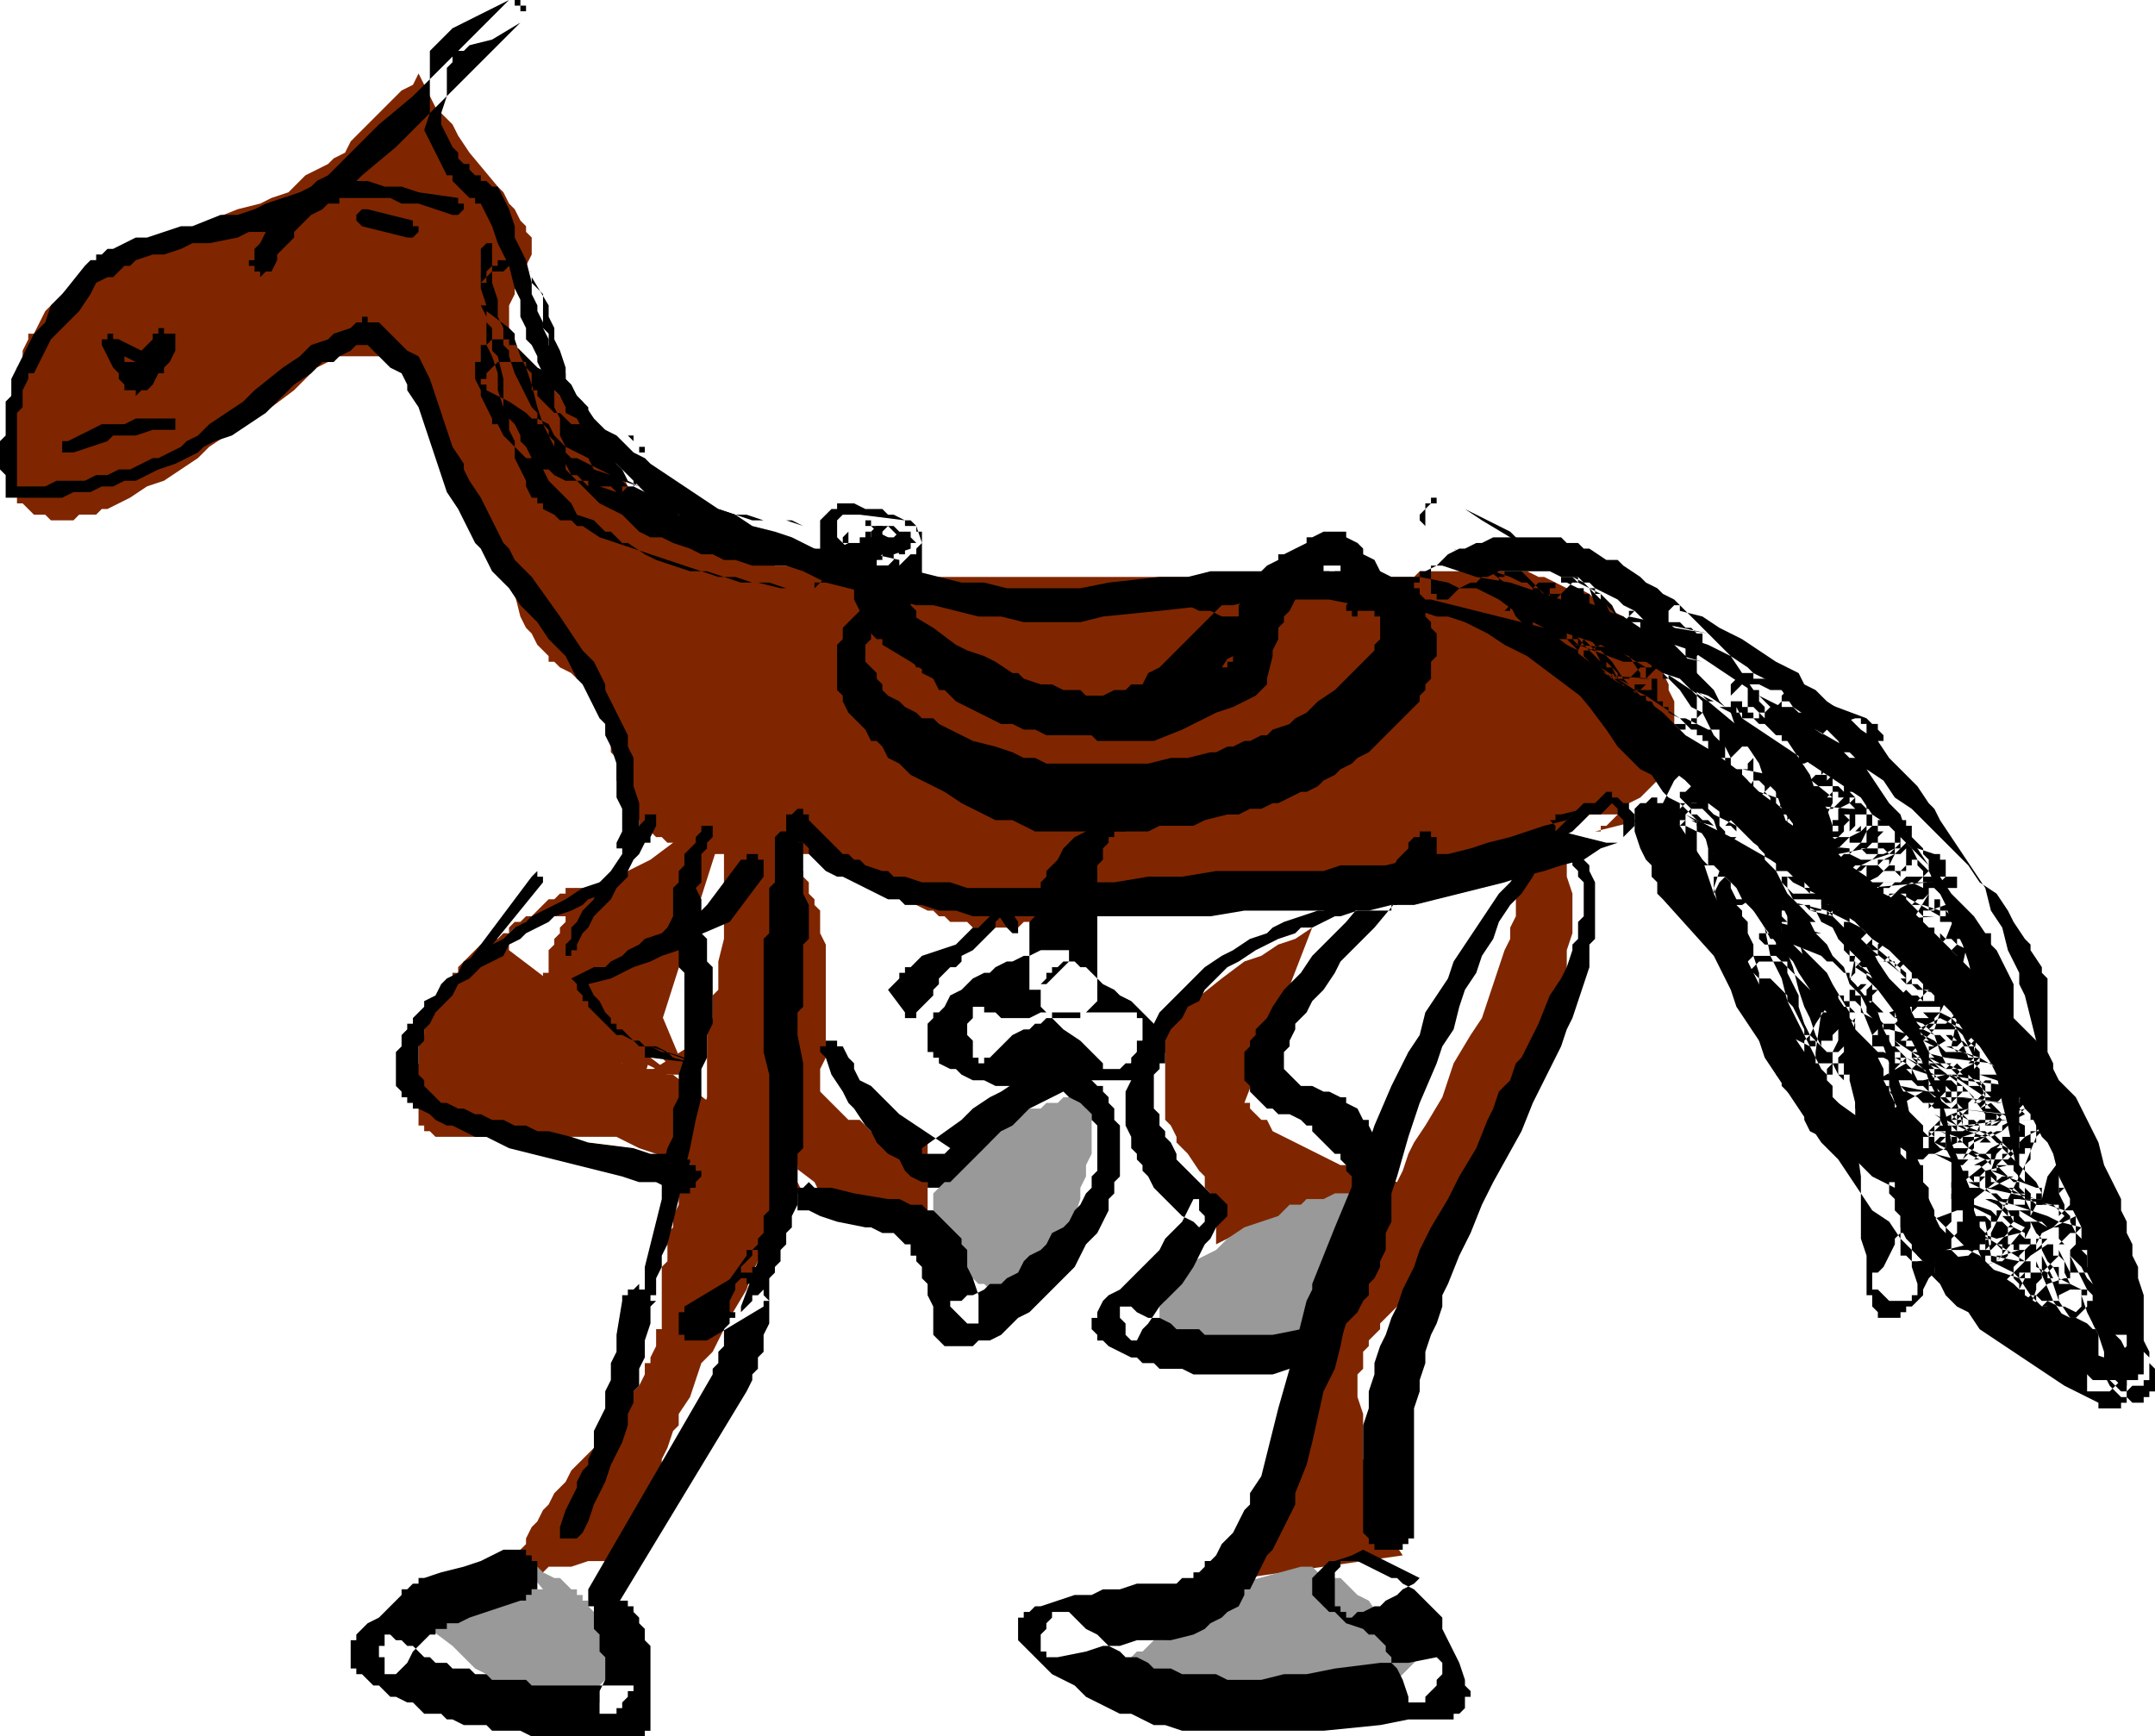
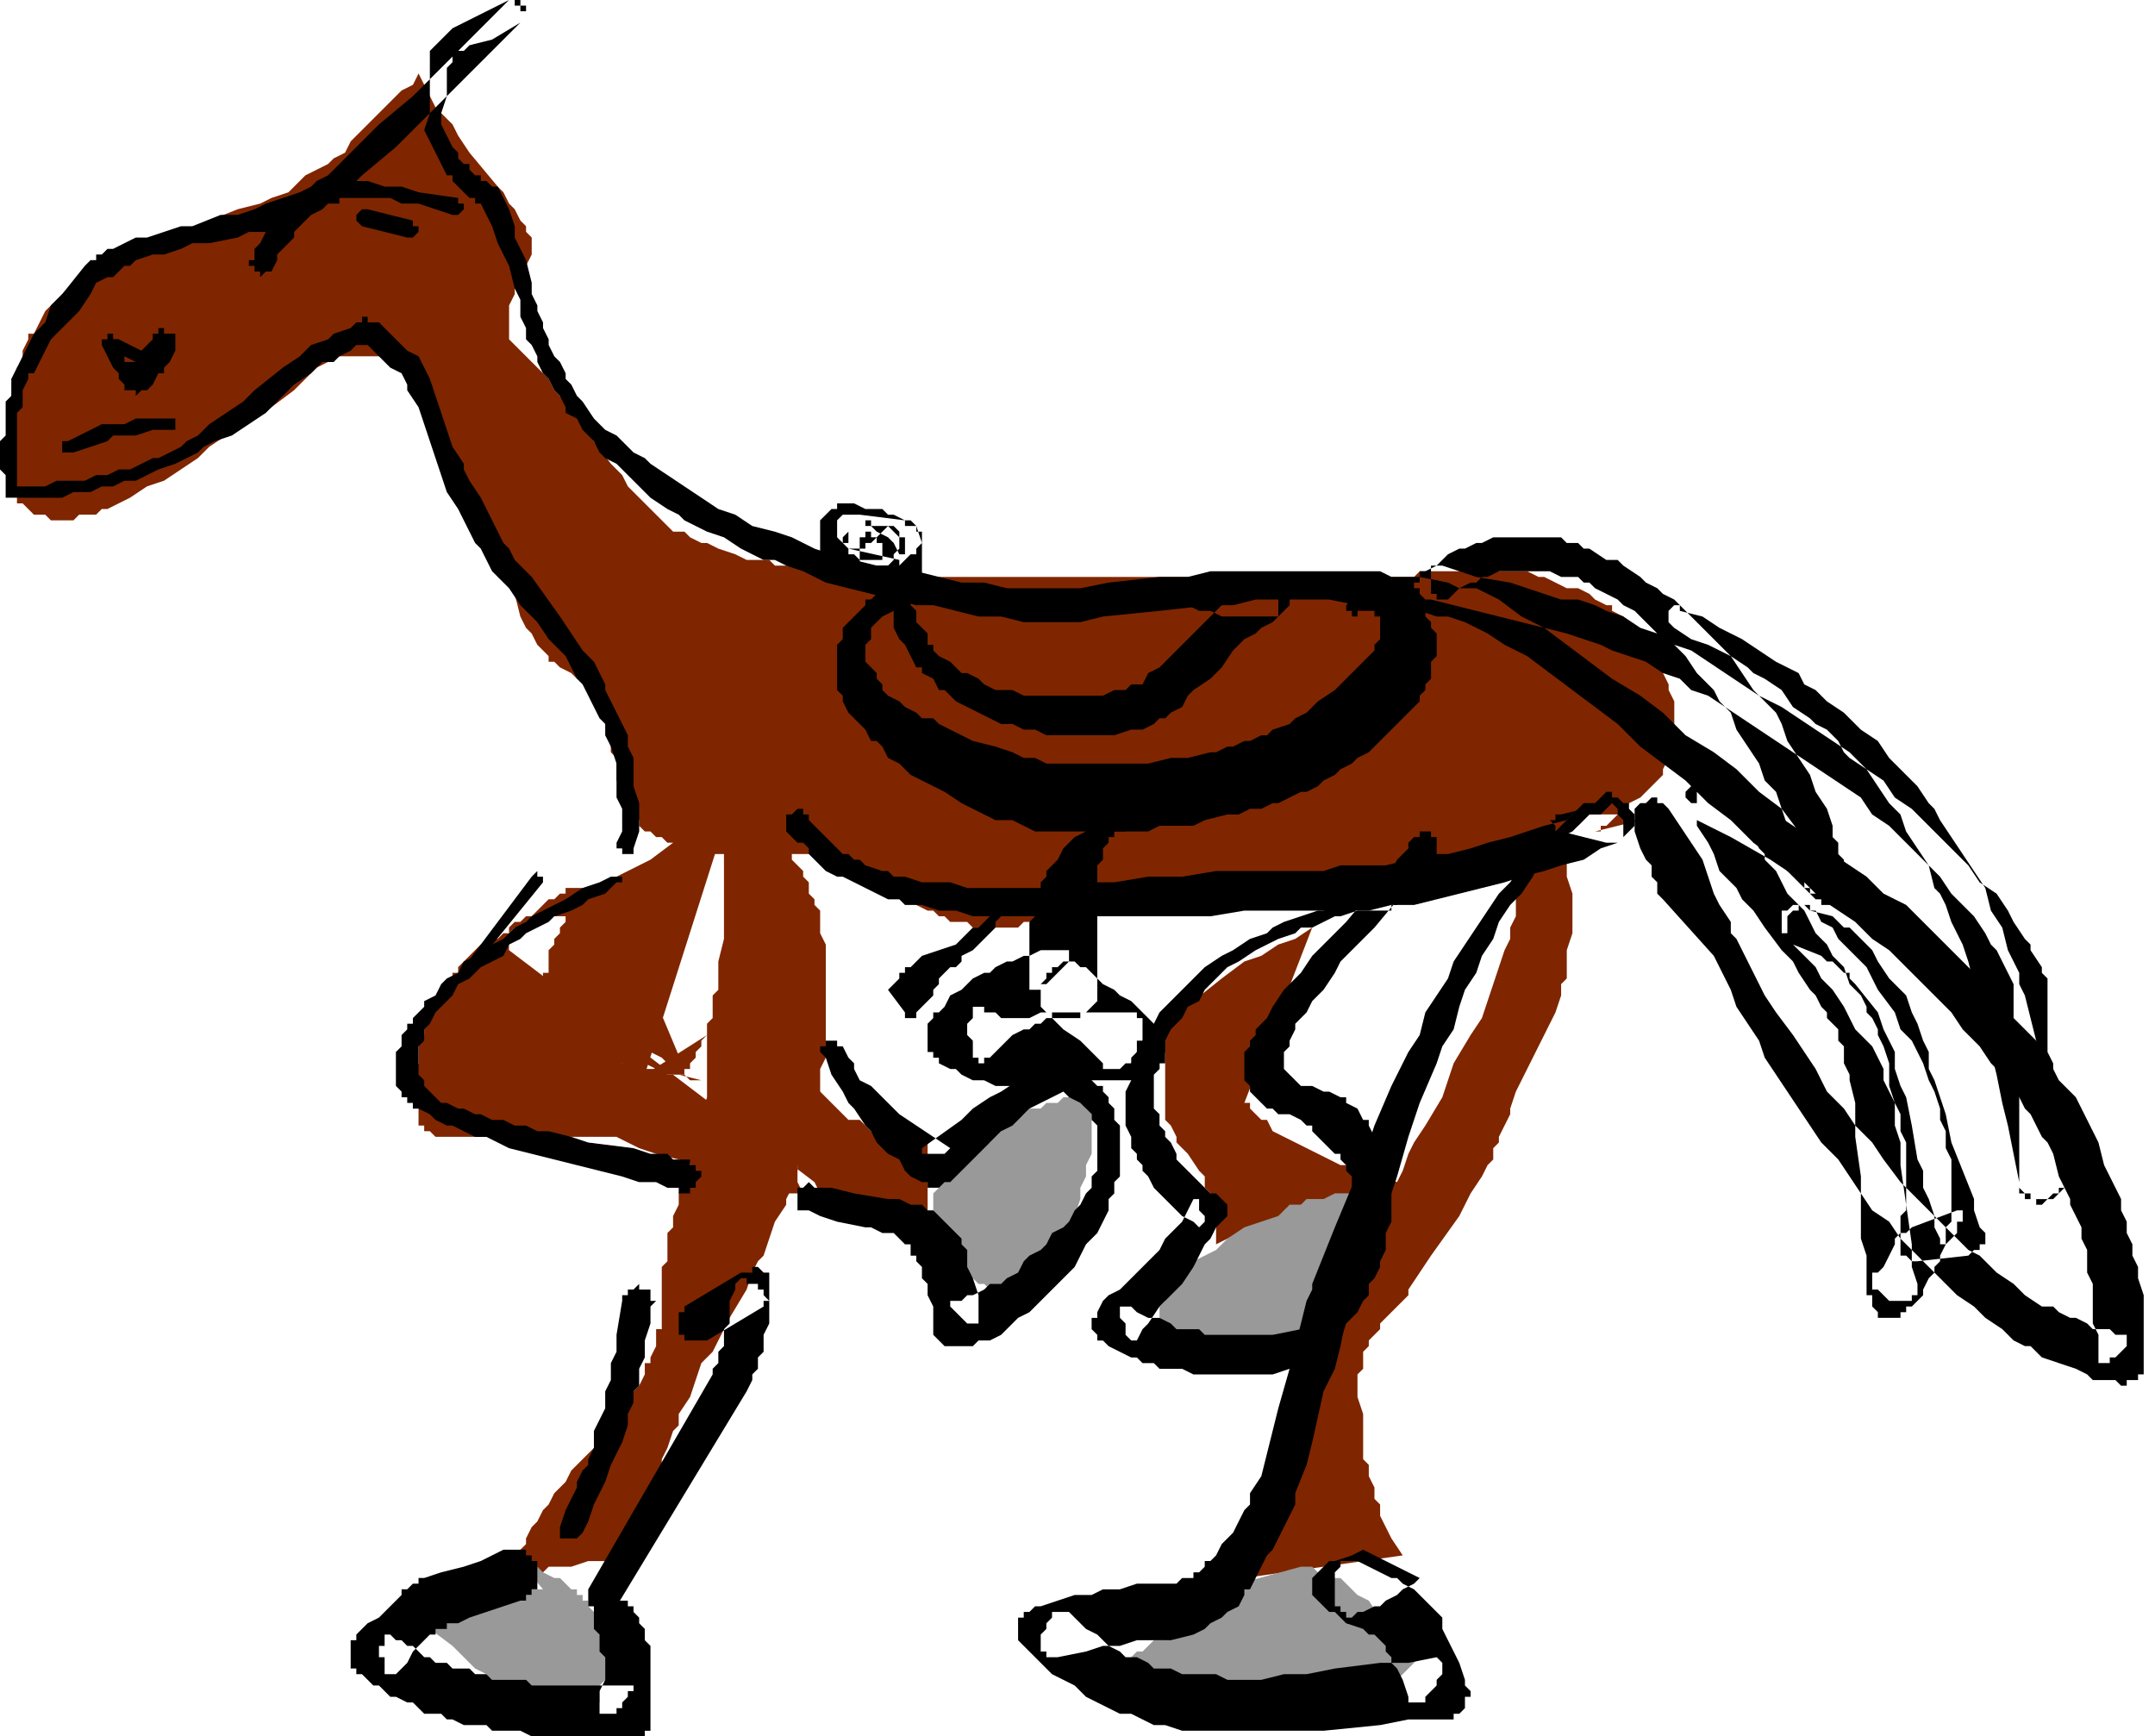
<svg xmlns="http://www.w3.org/2000/svg" width="2.54in" height="196.48" fill-rule="evenodd" stroke-linecap="round" preserveAspectRatio="none" viewBox="0 0 381 307">
  <style>.brush1{fill:#000}.pen2{stroke:none}.brush2{fill:#7f2600}</style>
  <path d="m114 190 11-7v11l-1 3v2l-1 2-1 3v2l-2 5v2l-1 2v2l-1 1v5l-1 1v11h-1v3l-1 2v1h-1v2l-1 2-1 1-1 2h-1v1l-1 2-1 1-1 1-1 2-5 5-1 2-1 1-1 1-1 2-1 1-1 2-1 1-1 2v1l-1 1v1l-1 1v3l2-1h3l1-1h4l3-1h9v-4l1-1v-4l1-1v-2l1-2v-1l1-2v-1l1-2 1-3 1-1v-2l2-3 1-3 1-3 2-2 3-6 3-5 1-3 1-2 1-1 1-3 1-3 2-3v-1l1-2v-1l1-2v-1l1-2v-2l1-1v-2l1-2v-1l1-2v-5l1-2v-20l-1-2v-4l-1-1v-1l-1-1v-2l-1-1v-1l-1-1-1-1v-1l-1-1-1-1-1-1-1-1h-1l-1-1h-1v-1h-2v-1h-7v1h-1l-1 1-1 1-1 1v1h-1l-4 3-2 1-2 1-2 1-2 1-1 1-1 1h-1l-1 1v1l-1 1h-1l-1 1v1l-1 1v1l-1 1v1l-1 1v4h-1v5l1 1v1l1 1v1h1v1l1 1 1 1h1l1 1h1v1h1l1 1h1l1 1h2l1 1h2l1 1h7v-1h1v-1l1-1v-1l1-1v-1l1-1v-2l1-1v-4l1-1v-5l1-4v-20l-14 44zm106 89 7-1 7-1 7-1 7-1-2-3-2-4v-2l-1-1v-2l-1-2v-2l-1-1v-8l-1-3v-4l1-1v-3l1-1v-1l1-1 1-1v-1l1-1 1-1 1-1 1-1 1-1v-1l2-3 2-3 5-7 2-4 2-3 1-2 1-1v-2l1-1v-1l1-2 1-2v-1l1-3 1-2 1-2 1-2 2-4 1-2 1-2 1-3v-2l1-1v-5l1-3v-7l-1-3v-5l1-2-3 1-1 1h-2l-1 1h-1v1h-1v1l-1 1v8l-1 2v2l-1 2-1 3-1 3-1 3-1 3-2 3-3 5-2 6-3 5-2 3-1 2-1 3-1 2-7-2-1-1h-2l-4-2-2-1-2-1-2-1-2-1-1-2h-1l-1-1-1-1v-1h-1l12-31-3 2-3 1-3 2-3 1-4 3-5 4h-1l-1 1-1 1-1 1v1l-1 1v16l1 1 1 2v1l2 2 2 3 1 1v2l1 1v2l1 1v6l4-2 4-1 2-1h2l2-1h9v10l-1 4v3l-1 4-1 5-1 4-2 4v2l-1 2-1 4-2 4-1 4-2 4-1 2v1l-1 2-1 1-1 2-1 1-1 1-1 2 2-2z" class="pen2 brush2" />
  <path d="M294 144h-1v1h-4l-3-1h-5l-1 1-1 1-2 1-1 1-3 2-2 3-2 1-1 1h-2l-1 1h-2l-1 1v-1h-2l-2-1h-2l-1-1h-15l-4 1h-3l-4 1-6 1-7 1-4 1h-4l-4 1h-14l-1 1h-3l-2 1-2 1h-1l-1 1h-8l-1-1h-3l-1-1h-1l-1-1h-1l-2-1-2-1-1-1-3-3-2-1-2-1-2-1h-3l-1-1h-24l-1-1h-1l-1-1h-1l-1-1h-1l-1-1h-1l-1-1v-1l-1-1-1-1v-1l-1-1v-2l-1-1v-4l-1-1v-8l-1-1-1-1-1-1-1-1-2-1-1-1-2-1-1-1h-1v-1l-1-1-1-1-1-2-1-1-1-2-1-4-4-7-1-4-1-1-1-1v-1l-1-1-1-2-1-3-1-2-1-5-1-2-1-3-1-2-1-1v-1l-1-1-1-1-1-1-1-1-1-1h-1l-1-1h-9v1h-1l-2 1-2 2-1 1-1 1-4 3-5 3-6 4-2 2-3 2-3 2-3 1-3 2-2 1-2 1h-1l-1 1h-3l-1 1H9l-1-1H6l-1-1-1-1H3v-2l-1-1v-5l-1-3 1-3v-5l1-3v-2l1-1v-2l1-2v-1h1l1-2 1-2 1-1 1-1 1-1 1-1 2-1 1-1h1l1-1 2-1 2-1 2-1 2-1 4-2 4-1 4-2 5-2 4-1 2-1 3-1 2-2 1-1 2-1 2-1 1-1 2-1 1-2 1-1 5-5 3-3 2-1 1-2 1 2 1 2 1 2 2 2 1 1 1 2 2 3 5 6 1 1 1 2 1 1 1 2 1 1v1l1 1v3l-1 2v1l-1 2-1 1v1l-1 2v6l1 1 1 1 1 1 1 1 1 1 2 2 1 2 4 4 3 5 3 4 2 2 1 2 2 2 2 2 1 1 2 2 1 1h2l1 1 2 1h1l2 1 3 1 2 1h4l1 1h4l2 1h11l4 1h92l1-1h19l2 1h1l2 1 2 1h2l2 1 1 1 2 1h1v1l2 1 1 1 1 1 2 2 1 1 1 2v1l1 2 1 2v1l1 2v7l-1 1v2l-1 2v1l-1 1-1 1-1 1-1 1-2 1-2 2-1 1-1 1h-1v1h-1l12-3z" class="pen2 brush2" />
  <path d="M220 278v1l-1 1v2h-1l-1 1v1l-1 1h-1l-1 1-1 1h-1l-1 1-2 1-3 1h-2l-1 1-1 1h-1l-1 1v1h-1v1l-1 1v1h10l2 1h3l3 1 6 1 3 1h18v-1h1v-1l2-1 1-1 2-2 2-2 1-1-1-1-2-1-1-1-1-1h-1l-2-2-2-3-2-1-1-1-1-1-1-1h-2l-1-1h-1l-1-1h-2l-11 3v3l1-5zm-51-77v3l-1 1-1 2-1 2v1l-1 1v8l1 1 1 1 1 1 1 1 1 1 1 1 1 1 1 1h1l1 1h2v1h2l1-1h2v-1h1l1-1v-1l1-1 1-1 1-2 1-2 1-2 1-2 1-3v-2l1-2v-2l1-2v-7l-1-1v-1l-1-1h-3l-1 1h-2l-1 1h-2l-1 1-3 2-2 2-1 1-2 1-1 1-1 1-1 1-1 1-1 1 1-7zm59 37 1-1 1-1 1-2 1-1 1-2 1-1 1-2 1-2 1-1 1-2 1-2 1-1v-2l1-1v-4l-1-1h-1v-1h-3l-2 1h-3l-1 1h-2l-2 2-3 1-3 1-3 2-1 1-1 1-2 1-2 1v1h-1l-1 2-1 1-1 1-1 1v1l-1 1v5h1v1h1l1 1h3l1 1h4l2 1h12l-2-2zM91 275l1 1 2 1h1l1 1 2 1h1l1 1 1 1h1v1h1v1h1v1l1 1 1 1v3l1 1v7l-1 1v3l-1 1-1 1v1l-1 1h-4l-1-1h-2v-1l-1-1h-1l-2-1-2-2-2-1-2-2-2-1-4-4-4-3-1-1-2-1h2l1-1h3l1-1h5l3-1h1l2-1h3v-1h2l-5-6z" class="pen2" style="fill:#999" />
  <path d="m121 189-1-1h-2l-1-1-2-1-1-1h-1l-1-1h-1l-1-1v-1h-1l-1-1-1-1h-1v-1l-1-1h-1v-1l-1-1-1-1v-1l-1-1v-4h1v-1h1v-1h1v-6h1v-1h2v-1h1v-1l13 31z" class="pen2 brush2" />
  <path d="m144 209 1 2 2 1 2 1h1v1h1l1 1h2l1 1h2l1 1h6v-15h-6l-1-1h-2l-1-1-1-1-1-1h-2l-1-1-2-2-2-2-2-2h-19l-4-1h-2l-2-1h-2l-2-1h-2l-1-1h-1l-1-1-1-1h-1l-1-1-1-1-1-1-1-1v-1l-1-1v-2h-1v-5l1-1v-1l1-1v-2l1-1v-4h-6v1h-3l-1 1h-1l-1 1h-1l-1 1h-1l-1 1h-1l-1 1-1 1-1 1-1 1v1h-1v1l-1 1v1l-1 1-1 1-1 2v1l-1 1v2l-1 1v4l-1 2v6h1v3h1v1h1l1 1h32l4 2 3 1 4 1 3 1 4 2 4 1 3 1 2 1h6l-1-2v-3l-1-2v-3l-1-1v-2l-1-1-1-1v-1l-1-1-1-1h-1l-1-1h-3v-1h-8l-1-1h-2l-1-1h-2l-2-1h-1l-1-1-1-1h-2l-1-1-1-1h-1l-1-1-1-1-1-1-1-1-1-1v-1l-1-1v-1h-1v-5h1v-1h1v-1h1v-1l1-1h1l1-1 1-1 2-1h1v-5h-1v-1h-1v-1h-7v1h-1l-1 1h-1l-2 2-1 1h-1l-1 1h-1l-1 1v4l54 41z" class="pen2 brush2" />
  <path d="m92 283-3 1-3 1-3 1-2 1h-2v1h-2v1h-1l-1 1-2 2-1 2-2 2h-2v-3h-1v-2h1v-2h1l1 1h1l1 1h1l1 1 1 1h1l1 1h2l1 1h3l1 1h2l1 1h6l1 1h18v1h-1v1l-1 1v1h-1v1h-3v-4l1-2v-4l-1-1v-3l-1-1v-4h1l1-1h4v1h1v1l1 1v1l1 1v2l1 1v15h-1v1H94l-2-1h-5l-1-1h-4l-2-1h-1l-1-1h-3l-1-1-1-1h-1l-2-1h-1l-1-1-1-1h-1l-1-1-1-1h-1v-1h-1v-5h1v-1l2-2 2-1 3-3 1-1v-1h1l1-1h1v-1h1l3-1 4-1 3-1 4-2h4v1h1v1h1v5h-1v1h-1v1h-1z" class="pen2 brush1" />
  <path d="m104 281 22-38v-1l1-1v-2l1-1v-3l1-1v-4l1-2v-1l1-1h1v1h2v1h1v1l1 1h-1v1l-10 6h-4v-1h-1v-4h1v-1l10-6h2v-1h1l1 1h1v9l-1 2v3l-1 1v2l-1 1v1l-1 2-23 38v1h-4v-1h-1v-3zm-5-11 1-3 1-2 1-2v-1l1-2 1-1v-1l1-2v-3l1-2 1-2v-3l1-2v-3l1-2v-3l1-6v-1h1v-1h1l1-1v1h2v2h1l-1 1v3l-1 3v3l-1 2v3l-1 1v2l-1 2v2l-1 3-1 2-1 2-1 3-1 2-1 2-1 3-1 2-1 1h-3v-2z" class="pen2 brush1" />
-   <path d="m134 223-3 8v1h-2l-1-1h-1v-3h1l1-1 1-1 1-1v-1l1-1 1-1v-1l1-1v-1l1-1v-3l1-1v-24l-1-4v-20l1-1v-8l1-1v-8l1-1h3v2h1v9l1 2v6l-1 1v11l-1 1v4l1 5v15l-1 1v9l-1 2v2l-1 1v2l-1 1v2l-1 1v1l-1 1-1 1v1l-1 1h-1v1l-1 1-1 1h-1v1h-3v-1h-1v-3h1l5-7v-1h2v2zm-20 5v-4l1-4 2-8v-5l1-4 1-2v-5l1-2v-4l1-3v-15l-1-1v-4l-1-1v-1l-1-1 1-2v-5l1-1v-2l1-1v-2l1-1 1-1v-1l1-1v-1h2v2l-1 1v1l-1 1v5l-1 1 1 2v2l-1 2 1 1v1l1 1v4l1 1v10l-1 2v4l-1 2v5l-1 4-1 5-1 4-1 5-1 4-1 4-1 2v2l-1 2v3h-2v-1z" class="pen2 brush1" />
  <path d="M143 144v1l1 1 1 1 1 1 1 1 1 1 1 1h1l1 1h1l1 1 3 1h1l1 1h2l3 1h5l3 1h14l6-1h6l6-1h6l6-1h19l3-1h8l4-1 4-1h3l4-1 3-1 4-1 3-1 3-1 4-1 1-1 2-1 3-1h2l1 1v1l1 1v3l-1 1h-2l-8-2h-1v-1l-1-1h1v-1h1l8-2 1-1h1l1 1h1v1l1 1v2l-1 1-1 1-1 1-3 1-3 2-4 1-3 1-4 1-3 1-4 1-4 1-4 1-4 1h-4l-4 1h-22l-6 1h-42l-3-1h-3l-3-1h-3l-1-1h-2l-2-1-2-1-2-1-2-1h-1l-2-1-1-1-1-1-1-1v-1l-1-1h-1l-1-1-1-1v-3h1l1-1h1v1h1z" class="pen2 brush1" />
  <path d="M246 161h-6l-3 1h-1l-2 1-2 1h-2l-1 1-3 1-2 1-2 1-3 2-2 1-2 2-2 2-1 2-2 1-1 2-1 1-1 1-1 2v2l-1 2v1l-1 1v6l1 1v2l1 1v1l1 1 1 2v1l1 1 1 1 1 1 1 1 1 1 1 1h1l1 1 1 1v2l-1 1-1 1-1 2-1 1-1 2-1 2-2 3-4 4-2 3-1 1-1 2h-1l-1-1v-2l-1-1v-2h2l1 1 2 1h2l2 1 1 1h4l1 1h12l5-1 2-3 1-2 2-2 1-2 1-3v-1l1-1 1-2v-11l-1-1v-1l-1-1v-1h-1l-1-1-1-1-1-1-1-1v-1h-1l-1-1-2-1h-2l-1-1h-1l-1-1-1-1-1-1v-1l-1-1v-5l1-1v-1l1-1v-1l1-1 1-1 1-2 2-3 3-3 2-3 3-3 3-3 5-6 2-2 1-1 1-2 1-1 1-1v-1l1-1h1v-1h2v1h1v3l-1 1-1 2-2 2-2 2-5 6-2 2-3 3-1 1-1 2-2 3-1 1-1 1-1 2-1 1-1 1v1l-1 2v1l-1 1v3l1 1 1 1 1 1h2l2 1h1l2 1h1v1l2 1 1 2h1v1l1 2 1 1 1 2v1l1 2v9l-1 2v3l-1 2v1l-1 2-1 1v2l-1 1-1 2-2 2-1 3-2 2-1 2-3 1h-3l-3 1h-14l-2-1h-4l-1-1h-2l-1-1h-1l-2-1-2-1-1-1h-1v-1l-1-1v-2h1v-1l1-2 1-1 2-1 1-1 2-2 2-2 2-2 1-2 1-1 1-1 1-1 1-2 1-2h1v2l1 1v1l-1 1-1-1-2-1-1-1-1-1-1-1-1-1-1-1-1-2-1-1v-1l-1-1v-1l-1-1v-2l-1-2v-6l1-2v-3l1-2 1-2 1-1v-1l1-1 1-2 1-1 1-1 1-1 1-1 2-2 2-2 3-2 2-1 3-2 3-1 1-1 2-1 3-1 3-1h1l2-1h2l1-1h8v1h-1v1zm-150-5-13 16v1h-1v-2l12-16 1-1v1h1v1z" class="pen2 brush1" />
  <path d="m109 156-2 2-3 1-1 1-2 1-3 1-1 1-2 1-2 1-1 1-2 1-1 2-2 1-2 1-1 1-1 1-2 1-1 2-1 1-1 1-1 1-1 2-1 1v2l-1 1v5l1 1v1l1 1 1 1 1 1h1l2 1h1l2 1h1l2 1h2l2 1h2l2 1h2l4 1 3 1 8 1 3 1h3l1 1h3v1h1v1h1v1l-1 1v1h-1v1h-2v-1h-2l-2-1h-3l-3-1-8-2-4-1-4-1-4-1-2-1-2-1h-2l-2-1-2-1h-1l-2-1-1-1-2-1h-1v-1h-1v-1h-1v-1l-1-1v-6l1-1v-2l1-1v-1h1v-1l1-1 1-1v-1l2-1 1-2 1-1 2-1 1-2 2-1 2-1 1-1 2-1 2-2 2-1 1-1 2-1 2-1 2-1 3-2 3-1 2-1h1v-1 1h1v1h-1zm35 54h3l4 1 6 1h2l2 1h2l1 1h1l1 1 1 1 1 1 1 1 1 1v1l1 1v3l1 2 1 3v5h-2l-1-1-1-1-1-1v-1h2l1-1h1l2-1 1-1h2l1-1 2-1 1-2 1-1 2-1 1-1 1-2 2-1 1-1 1-2 1-1 1-2 1-1v-2l1-1v-8l-1-1v-1l-1-1-1-1-2-1-1-1-2 1-2 1-2 1-1 1-1 1-1 1-2 1-2 2-2 2-1 1-1 1-2 2-1 1h-1l-1 1h-2v-1h-1l-2-1-1-1-1-2-2-1-1-1-1-1-1-2-1-1-2-3-1-1-1-2-2-3-1-3-1-1v-1h1v-1h2v1h1l1 2 1 1v1l1 2 2 1 1 1 1 1 1 1 2 2 3 2 6 4-1 1h-4v-1l7-5 2-2 3-2 2-1 3-2 3-2 4-2h2l1 1 1 1h1l1 1v1l1 1h1v1l1 1v1l1 1v2l1 1v9l-1 1v2l-1 1v2l-1 2-1 2-2 2-1 2-1 2-2 2-1 1-2 2-2 2-1 1-2 1-2 2-1 1-2 1h-2l-1 1h-5l-1-1-1-1v-5l-1-2v-2l-1-1v-2l-1-1v-1h-1v-2h-1l-1-1-1-1h-2l-2-1h-1l-5-1-3-1-2-1h-2v-4h1l1-1 1 1z" class="pen2 brush1" />
-   <path d="m115 185 8 3-2-1-3-1h-1l-2-1h-2l-1-1-2-1h-1l-1-1-1-1-1-1-1-1-1-1v-1h-1v-1l-1-1v-1l-1-1 2-1 2-1h2l1-1 2-1 1-1 2-1 1-1 3-1 2-2 2-1 1-1h2l1-1 6-8h1v-1h2v1h1v3l-6 8-7 3-2 2-3 1-2 1-3 1-4 2-4 1 1 2 1 1 1 2 1 1v1h1v1h1l1 1 1 1h1l1 1h2l2 1 1 1 4 1-8-1h-1v-2h1zm-15-18 1-1v-2l1-1 1-2 2-2 1-3 1-1 1-1 2-3 1-1 1-2 1-2 1-1v-1h2v2l-1 2v1h-1l-1 2-1 1-1 2v1l-2 2-1 2-1 1-1 1-1 1-1 2-1 1-1 2v1h-1v1h-1v-2z" class="pen2 brush1" />
  <path d="m109 149 1-2v-4l-1-2v-6l-1-3-1-2v-2l-1-1-1-2-1-2-1-2-1-1-2-4-3-3-2-3-3-3-2-3-3-3-2-4-1-1-1-2-1-2-1-2-2-3-1-3-1-3-1-3-1-3-1-3-2-3v-1l-1-2-2-1-1-1-2-2-1-1h-2l-1 1-2 1-1 1h-2l-2 2-3 2-5 5-3 2-3 2-3 1-2 1-1 1-4 2-3 1-2 1-2 1h-2l-2 1h-2l-2 1h-3l-2 1H1v-4l-1-1v-5l1-1v-6l1-1v-3l1-2 1-2 1-2 1-2 2-2 1-3 2-2 4-5 1-1h1v-1h1l1-1h1l2-1 2-1h2l3-1 3-1h2l5-2h3l3-1 2-1 3-1 3-1 2-1 1-1 2-1 2-2 2-2 5-5 6-5 6-6 5-5 5-5 1-1h1v1h1v1h1v1l-1 1-5 3-4 1-1 1h-1l-1 1v1l-1 1v5l-1 3v2l1 2 1 2 1 1v1l1 1h1v1l1 1h1v1h1l1 1h1l1 2 1 2 1 3v2l2 4 1 4v2l1 2v1l1 2v1l1 2v1l1 2 1 1 1 2v1l1 1 1 2 1 1 2 3 1 1 1 1 2 1 1 1 2 2 2 1 1 1 3 2 3 2 3 2 3 2 3 1 3 2 4 1 3 1 4 2 3 1 4 1 4 1h4l2 1h1l4 1 4 1h4l4 1h13l5-1 9-1h5l4-1h30l2 1h5l5 1 2 1h3l2 1 2 1 4 3 4 2 4 3 4 3 4 3 5 3 4 3 4 4 5 3 4 3 4 4 4 3 3 4 4 3 3 3 1 1v1l-1 1v1h-1l-1 1h-3v-1h-1v-1l-1-2v-3l-1-2-1-3-1-3-1-3-2-2-1-3-2-3-2-3-1-3-2-2-1-2-1-1-2-2-2-3-2-2-3-2-2-2-1-1-1-1-2-1-1-1-2-1-2-1-1-1h-1l-1-1h-3l-2-1h-9l-2 1h-1l-1 1h-1l-2 1-1 1-1 1h-2v-1h-1v-5h2l6 2 6 1 6 2 3 1h3l3 1 2 1 3 1 3 2 3 1 3 2 3 1 3 2 3 2 3 2 3 2 4 2 3 2 3 2 3 2 3 2 3 3 3 2 2 3 3 2 3 3 2 2 3 3 2 2 2 3 3 2 2 3 1 2 2 3 1 1v1l2 3v1l1 1v13l1 2v2l1 4v4l1 3v9l-1 1-1 1h-1l-1 1h-1v-1h-2v-1h-1v-2l-1-5-1-5-1-4-1-5-1-4-1-4-1-4-1-4-1-4-1-3-2-4-1-3-1-2-1-1-1-4-2-3-2-3-1-3-2-2-2-3-2-3-3-2-1-1-1-2-1-1-1-1-2-1-1-1-3-2-2-3-3-2-2-1-1-1-3-2-4-2-3-1-3-2-1-1v-2l1-1h1v1l4 1 3 2 4 2 3 2 3 2 4 2 1 2 2 1 1 1 1 1 3 2 3 3 3 2 2 3 1 1 1 1 2 2 1 1 2 3 1 1 1 2 2 3 2 3 2 3 2 3 1 4 2 3 1 4 2 4v2l1 2 1 4 1 4 1 4 1 5 1 2v2l1 5 1 5v3h-1v1h-1l-1 1h-3v-1h-1l-1-1v-16l-1-8v-12l-1-2-1-2-1-2-1-1-1-2-2-3-1-1-1-1-2-2-2-3-2-2-2-2-3-3-2-2-3-2-2-3-6-4-3-2-3-2-3-2-3-2-3-2-3-2-3-2-3-1-2-2-3-1-3-2-3-1-3-1-2-1-3-1-3-1-12-3-12-3h-1l-1-1v-1h-1v-1h1v-2h1l2-1 1-1 1-1 2-1h1l2-1h1l2-1h12l1 1h2l1 1h1l3 2h2l1 1 3 2 1 1 2 1 1 1 2 1 2 2 3 3 2 2 3 3 2 3 2 3 3 3 1 1 1 2 1 3 2 3 2 3 1 3 2 3 1 3v2l1 1v2l1 1v6l-1 1h-1v1h-2v-1h-1l-1-1-3-3-3-3-4-3-4-4-4-3-4-4-4-3-4-3-4-4-4-3-4-3-4-3-4-3-4-2-3-2-2-1-2-1-3-1h-2l-3-1h-2l-2-1h-7l-5-1h-13l-4 1h-4l-9 1-10 1-4 1h-10l-4-1h-4l-4-1-4-1h-3l-4-1-4-1-4-1-4-1-4-2-3-1-2-1h-2l-4-2-3-2-3-1-4-2-1-1-2-1-3-2-2-2-2-2-1-1-1-1-2-1-1-1-1-2-1-1-1-1-1-2-2-1v-1l-1-2-1-1-1-2-1-1-1-2v-1l-1-2-1-1v-2l-1-2v-3l-1-2-1-4-1-2-1-2-1-3-2-4h-1v-1h-1l-1-1-1-1-1-1v-1h-1l-1-2-1-2-2-4 1-3V9l1-1 1-1 1-1 1-1 2-1 2-1 6-3h2v1h1v2l-1 1-5 5-11 11-6 6-6 5-2 2-2 1-2 2h-1l-2 2-3 1-2 1-3 1h-3l-2 1-5 1h-3l-2 1-3 1h-2l-3 1-1 1h-1l-1 1-1 1h-1l-2 1-1 2-2 3-3 3-2 2-1 2-1 2-1 2H5v1l-1 2v3l-1 1v13h5l2-1h5l2-1h2l2-1h2l2-1 2-1h1l2-1 2-1 1-1 2-1 2-2 3-2 3-2 2-2 5-4 3-2 1-1 1-1 3-1 1-1 3-1 1-1h1v-1h1v1h2l1 1 2 2 2 2 2 1 2 4 1 3 1 3 1 3 1 3 2 3v1l1 2 2 3 1 2 1 2 1 2 1 2 1 1 1 2 3 3 5 7 2 3 2 3 2 2 1 2 1 2v1l1 2 1 2 1 2 1 2v2l1 2v5l1 3v5l-1 3v1h-2v-1h-1v-1z" class="pen2 brush1" />
  <path d="M30 76h-3l-3 1h-4l-1 1-6 2h-2v-2h1l4-2 2-1h4l2-1h7v2h-1zm-9-16 8 4v2h-1l-8-4h-1v-2h2zm44-23 8 2v1h1v1l-1 1h-1l-8-2-1-1v-1l1-1h1z" class="pen2 brush1" />
  <path d="m80 38-3-1-3-1h-3l-2-1h-9v1h-2l-1 1-2 1-1 1-1 1-1 1v1l-1 1-1 1-1 1v1l-1 2h-1l-1 1v-1h-1v-1h-1v-1h1v-2l1-1 1-2 1-1 1-1 1-1v-1l1-1 1-1h1l1-1h1l1-1h2l1-1h6l3 1h3l3 1 7 1v1h1v1l-1 1h-1zM21 60v2l1 1v1h2l1-1v-1l1-1 1-1v-1h1v-1h1v1h2v3l-1 2-1 1-1 1-1 2-1 1h-1l-1 1v-1h-2v-1l-1-1v-1l-1-1-1-2-1-2v-1h1v-1h1v1h1zm130 41h2l2-1h6v7l1 1v2l1 1 1 1v2h1v1l1 1 2 1 1 1 1 1h1l2 1 1 1 2 1h3l2 1h14l2-1h2l1-1h2l1-2 2-1 1-1 1-1 3-3 2-2 2-2 2-2 2-1 1-1 1-2 2-1h3v1l1 1v5h-10l-2-1h-2l-2-1h-7v-2h7l2-1 2-1h2l2-1h8l1 1h1v4l-1 1-1 1-1 1-2 1-1 1-2 1-1 1-1 1-2 3-2 2-3 2-1 1-1 2-2 1-1 1h-1l-1 1-2 1h-2l-3 1h-12l-2-1h-2l-2-1h-2l-2-1-2-1-2-1-2-1-1-1-1-1h-1l-1-2-2-1v-1h-1l-1-2-1-2-1-1-1-2v-3l-1-1v-6h1v1h1v1h1v1h-3l-2-1h-5v-2h1z" class="pen2 brush1" />
  <path d="m157 105 3-3h2v1h1v1l-1 1-2 1-2 2-2 1-1 1-1 1v2l-1 1v3l1 1 1 1v1l1 1v1l1 1 2 1 1 1 2 1 1 1h2l1 1 2 1 2 1 2 1 4 1 3 1 2 1h2l2 1h18l4-1h3l4-1h1l2-1h1l2-1h1l2-1h1l1-1 3-1 1-1 2-1 2-2 3-2 2-2 1-1 1-1 1-1 1-1 1-1v-1l1-1v-4h-1v-1h-3v1h-1v-1h-1v-1l1-1h9l1 1h2v1h1v1l1 1v1l1 1v4l-1 1v3l-1 1v1l-1 1v1l-1 1-1 1-1 1-1 1-1 1-3 3-1 1-2 1-1 1-2 1-1 1-2 1-1 1-2 1h-1l-2 1-2 1h-1l-2 1h-2l-2 1h-2l-4 1-2 1h-6l-2 1h-20l-2-1-2-1h-3l-2-1-2-1-2-1-3-2-2-1-2-1-2-1-2-2-2-1-1-2-1-1h-1l-1-2-1-1-1-1-1-1-1-2v-1l-1-1v-8l1-1v-2l1-1 1-1 1-1 1-1 1-1 1-1 1-1h1l2-1 1-1h2v1h1v1l-1 1-4 1-1 1v-1h-1v-1h1z" class="pen2 brush1" />
  <path d="M198 147h-1v1h-1v1l-1 1v2l-1 1v24l-1 1-1 1h-1v1h-6l-1 1h-1l-1 1h-1l-2 1-1 1-2 2-1 1h-1v1h-1v-1h-1v-3l-1-1v-2l1-1v-2h2v1h2l1 1h5l2-1h17v1h1v4h-1v2l-1 1v1h-1l-1 1h-3v-1l-1-1-1-1-1-1-1-1-3-2-1-1-1-1v-1h-1l-1-1v-4l1-1v-1h1v-1h1l1-1h2l1 1h1l3 3 2 1 1 1 2 1 1 1 1 1 1 1 1 1 1 1v1l1 1v4h-1v1h-1l-1 1h-1l-2 1h-14l-3 1h-7l-2-1h-2l-2-1-1-1h-1l-2-1v-1h-1v-1h-1v-5l1-1v-1h1l1-1 1-2 2-1 1-1 1-1 2-1h1l1-1 2-1h1l2-1h1l2-1h5v2l-1 1-1 1-1 1-1 1h-1v1h-2v-12l1-1v-4l1-1v-1l1-1v-1l2-2 1-2 1-1 1-1 2-1v-1h1l1-1h2v-1h3v1h1v1l-1 1h-1zm-21 15-1 1v1l-1 1-1 1-2 2-2 1v1l-1 1h-1l-1 1-1 1v1l-1 1v1l-3 3v1h-2v-1l-3-4 1-1 1-1v-1h1v-1h1l1-1 1-1 3-1 3-1 1-1 1-1 1-1h1l1-1 1-1 1-1v-1h1v2z" class="pen2 brush1" />
-   <path d="m178 164-2-3v-1h1v-1h1v1l2 3v2h-1l-1-1zm-22-70v1l-1 1v7l1 1v1h1l1 1v1h1l1 1 5 3 4 3 2 1 3 1 2 1 3 2h1l1 1 3 1h2l2 1h3l1 1h10l2-1h3l2-1 1-1 4-2 4-2v1h-1v1h-1v1-1l1-2v-2l1-3 1-2v-2l1-1 1-2 1-1 1-2 1-1 2-1v-1h1l2-1 2-1v-1h1l2-1h4v1l2 1 1 1v1l2 1 1 2 2 3 2 2 1 1h1v2h-2l-1-1-1-1h-1l-1-1-2-1-1-1-2-1-2-1-2-1h-1v-1h-1 4v1h-1l-2 1-1 1-1 1h-1l-1 1-1 1-1 2-1 1v1l-1 1v2l-1 2v1l-1 4v1l-1 1-1 1-2 1-2 1-3 1-2 1-2 1-2 1-5 2h-10l-1-1h-4l-1-1h-2l-1-1h-2l-3-1-3-1-3-2-2-1-3-1-2-2-3-1-3-2-5-3v-1h-1l-1-1-1-1v-1l-1-1v-1l-1-2v-6l1-1v-2l1-1 1-1v-1l1-1h1v1z" class="pen2 brush1" />
  <path d="m154 106 2-1 1-1h1v-1h1v-5l-1-2-1-1-2-1-1-1h-1v-1h-2v1h-1v4h3v-1h1l1-1 1-1 1-1h1l1 1v1h1v3h-1v1l-9-2v-1h-1v-1l1-1v-1h1v-1h3v1h3l1 1 1 1v2l-1 1v1l-1 1h-1v1h-1v1h-1v1l-1-1h-1v-7h1v-1h1v1h1v1h1v3h-4l-1-1h-1v-1l-1-1-1-1v-3l1-1h3l8 1v1h2v1h1v2l-1 1v1h-1l-1 1-1 1-2 1-1 1h-3l-1 1h-2l-1-1h-2v-1h-1v-2h-1v-7l1-1 1-1h1v-1h3l2 1h3l1 1h1l2 1h1l1 1 1 3v7l-1 1-1 1-1 1h-1l-1 1-3 2h-1l-1-1v-2h1z" class="pen2 brush1" />
-   <path d="M87 44v6l1 3v3l1 2v3l1 1v1l1 3 1 2 1 2 1 2 1 1v1l2 1 1 2 2 2 2 1 2 1 1 2 3 1 2 1 1 1h1l2 1 3 1 2 1 3 1h2l3 1h3l3 1h6l3 1h3l1 1v1h1v6l-1 1v1h-2v1h-5l-3-1h-3l-3-1h-3l-3-1-3-1-3-1-3-1-3-1-3-1-3-1-3-2h-1l-1-1h-2l-1-1-2-1v-1h-1v-1h-1l-1-2v-1l-1-2-1-2v-3l-1-2v-2l-1-2v-5l-1-4-1-1v-4l-1-1v-1l-1-2v-4l1-1v-1l1-1h1v-1h4v1h1v1h1v1l3 5v2l1 2v2l1 2 1 3v2l1 2v1l1 1v1l1 1 1 1v1h1v1h2l1 1h3l1 1h1v2h1v3l-1 1v1h-1v1h-2v1h-1l-3-1h-2l-1-1h-3l-2-1-1-1h-1l-2-2h-1l-1-1-1-1-1-1-1-1-1-2h-1v-1l-1-2-1-2v-1l-1-2v-3h1v-3h1l1-1h3v1h1l1 1 3 3 2 1 2 1 1 1 2 2 1 1 1 1v2l1 1v2l1 1 1 2 1 1 1 1 1 1 1 2 2 1 1 1 2 1 1 1 2 1 1 1 2 1 2 1h2l1 1 2 1h2l2 1h4l2 1h9l2-1h4l2-1h2l1-1h2v1l1 1h-1v1l-3 1h-2l-1 1h-3l-3 1h-16l-3-1h-2l-2-1h-2l-2-1-3-1-2-1h-2l-2-1-1-1-2-2-2-1-2-1-1-1-1-1-2-2-1-1-1-2-1-1-1-2v-1l-1-1v-1l-1-1h-1v-1h-1l-1-1-3-2-4-2v-1h-1v-1h1v-1l1-1 1-1h5v1l1 1v3h1v1l1 1 1 1 1 1h1l1 1 1 1h2l1 1h2l2 1h4v1h1v1h1v5l-1 1-1 1h-1l-1 1h-1l-1-1h-4v-1h-1l-1-1h-1l-1-1v-1l-1-1-1-2-1-2-1-2-1-3-1-4-1-3-1-2-1-3v-1l-1-1-4-3v-1h-1v-4h1v-1l1-1h2l1-1h2l1 1h1v2l2 2v6l1 1v5l1 3v5l1 2v3l1 2v1l1 1h1l2 1 2 1 2 1 2 1 3 1 3 1 2 1 3 1 3 1h3l3 1h2l3 1h5l2 1h3l1 1v1h1v2l1 1v1l-1 1v2h-1l-1 1-1 1h-6l-4-1h-3l-3-1-3-1h-3l-3-1-3-1-2-1-3-2h-1l-1-1-1-1h-1l-2-2-3-1-1-2-1-1-1-1-2-2-1-2-1-1-1-1-1-2-1-1v-1l-1-2-1-1-1-2-1-3v-3l-1-3-1-2v-7l-1-3v-7l1-1h1v1zm183 58 1 1 1 1 4 5 4 5 3 3 2 2 3 3 2 3 3 3 3 2 1 1 1 1 3 2 1 1 1 1 1 1h1l1 1v1l-1 1v1h-1v1h-2v1h-3v-4l-1-1v-2l-1-1-1-2-1-2-1-1-1-2-1-1-3-3-2-3-1-1-1-2-1-1-1-1v-1l-1-1v-1l1-1v-1h1v-1h4v1h1v1l1 1v1h1l1 1v1l1 1 1 1 2 1 2 2 3 2 2 1 1 1 2 1 1 1 1 1 1 1v1h1v4l-1 1v1h-5v-1l-7-5-6-4-5-5-3-3-3-2-1-1v-1l-1-1v-1h1v-2h1v-1h4v1l9 6 1 1 1 1h1l1 1 1 1v1l2 2 1 1v2l-1 1v1h-2v1h-1l-1-1h-2l-1-2-1-1-2-1-1-2-2-2-2-3-2-2-1-1-1-1-1-1-1-2-1-1-2-1h-1v-2l1-1 1-1 1-1h2v1h1l1 3v2h1v2h1l2 2 4 1v1h1v2h-1v1l-1 1-1 1h-3v-1l-2-2-1-2-2-2-1-1-1-1-1-2-2-1-2-2-2-1-5-2-4-3-5-3-2-1-2-1v-1h-1v-1l-1-1v-1l1-1v-1h1v-1h3l1 1 8 4 2 1 2 2 3 2h2l2 2 1 1h1v1h1v1h1v2h1v6l-1 1v1l-1 2v1h-1l-1 1h-2l-1-1h-1v-1l-1-1v-1l-1-1v-6l-1-1h1v-1l1-1h5l2 1h3v1h1v1l1 1 2 4v3h-3l-2 1h-2l-2-1h-2l-2-1-5-1-1-1-1-1v-2h1v-1h3l3 1 3 1 3 2 2 1 3 2 2 1 5 3h1v4h-2l-5 1-8-4h-1l-1-1v-1h-1v-1h1v-2h3l15 1h1v2h-1v1l-1 1v1h-2v-1l-2-3-2-3h-1v-3h1v-1h2l14 3h1v1h1v3h-1v1h-2l-7-2-5-2h-1l-1-1v-3h1v-1h2l2 1h2l1 1h2l1 1h1l1 1h1v3l-1 1v3l-1 1h1v2l1 1 1 1h1l1 1h3l1 2v1l1 2v2l1 1v6h-1v-1l-1-1v-1h-1 1l5 1 1 1h1v1h1v1l-1 1v1l-2 3h-1l-1-1v-1l-1-1v-2h1l6 2 1 1h1v2l-1 1h-1v-1l-1-1-1-1v-1l1 2 1 1 1 1v1l1 1v3h1v2h-1v-1l-1-1 2 1h1l3 2 2 1h1l1 1 1 1v1h-1l-1 1h-1v-1h-1v-1l8 4 1 1v2h-1v1h-3l-1-1-1-1-1-2-1-1-1-1-1-1h-7l-1-1v-2h1v-1h1l1 1 1 1 1 1v1h1l1 1 1 1v3h-11v-4h2l8 2 1 1v2l-1 1h-2l-2-1h-1l-1-1h-1l-1-1-1-1v-1h-1v-2l-1-1-3-1-1-1-1-1h-1l-1-1-1-1v-1h-1v-1l-1-1-4-2v-1h-1v-1h1v-1h1v1l4 1h3l1 1v1h-1v1h-1v-1l-2-1-1-1-2-1-2-1h-1v-1l1-1v-1h1l1 1 3 3 1 3v2l1 1v4l-1 1-1 2h-1v1h-2v-1h-1v-2l1-2v-9l-1-1v-1l-1-1-1-1v-1h3l-1 1v2l-1 1v4h-1v-1l-1-1v-1l1 1h1l2 1 3 1 2 1h1v1h1l1 1v1h1l1 3 2 2 1 2 1 2 1 3v2l2 5 1 4 1 3 1 2 1 3 1 2 1 2 1 1v2h1v4l-1 1h-1v1h-2l-1 1-1-1h-1l-1-1v-1l-2-3-1-2-1-3-2-2v-3l-1-2-1-5-1-1v-1l1-1v-1l1-1h4l1 1 1 1 1 1 1 1 1 1 1 1h1l1 1 1 1h2v1h1v3l-1 1-1 1v1h-2v1h-1v-1h-1v-1h-1v-1l-1-2-1-2-1-1v-1l-1-1-1-1-1-1h-2l-1-1h-2v-1h-1v-1l-1-1v-1l-1-2v-1l-1-2v-2 1l1 1v2l-2-8v-2h1v-2h8v1h1l1 2 1 2v2l1 2 2 4 1 4 2 4 2 4 1 2 1 1 1 2 1 2v2h-1v1h-5v-2l1-7h1v-1h4v1h1v1l-1 1-1 2-1 1-1 2v2l-1 1v2l1 1v2l1 1 14 10v1h1v3l1 1v2l1 2v1l1 2 1 1 1 1v2l1 1 1 1 1 1 2 1 1 1 1 1 1 1 3 2 2 2 3 2 3 2 5 3 3 1 2 2h1v2l-1 1-1 1h-4v-3l-1-1v-3l-1-2v-1l-1-2v-1l-2-3-1-3-1-2-2-1v-3l1-1 1-1h2v1h1l2 4 1 2 1 2 1 1 1 1 1 1 2 3 2 2 2 2 2 2v4h-1v1h-2l-1 1h-1l-1-1-1-1v-3l-1-1v-1l-1-3-1-2-1-2-1-3-2-2-1-2v-2l-1-1v-7l1-1 1-1v-1h1l1-1h1l1-1h1l1 1h1v3l1 3v3l-1 2v3l-1 1v2h-1v1h-3v-1h-1l-1-1-2-1-1-2-1-1-1-2v-2l-1-1-1-2v-2l-1-2v-6l1-1v-3h1v-2h1l1-1h1l1 1h1v1h1v1l-1 1v1l-3 4-1 4-1 1-1 2v2l-1 2v6h-1v1l2 3-1 1-1 1h-2v-1h-1v-3l1-1 1-1 1-1 1-1 1-1 3-2h2v1l2 4v1h-1l-3 1-1 1-1 1v1l-1 2h-1v-1l-1-1v-1h2l1 1 1 1h1v1l-1 1-1 1v1h-1v-1h-1v-1l-1-1v-1h4l1-1h2v-1l2-1h1l1 1v2l-1 1-2-1h-1l-2-1h-1l-1-1h-2v-1h-1v-1l-1-1v-2l1-1v-1l1-1 1-1h1l1-2 2-1 2-1 2-1h1v2l-4-1-2-1-3-1-3-1-4-1h-1v-3h3l1 1 1 1h1l1 1h1l1 1h3l1 1v2l-1 1h-1l-5-3v1h-1v1l-1 1v4h-1l-1-1v-1h-1 1l4-1 1 1v1h-1v1h-1v-1h-2l-1-1h-2l-2-1v-1h1v-1h1l1 6 5 1h1v2l-1 1-1-1-8-4h-1v-2l1-1h2l3 1 1 1h1v2l-1 1h-1l-8 3h-1l-1-1-1-1v-3h10l4-4-1-1-1-1h-1l-1-1-3-1-3-1h-1v-2l1-1h2l2 1 2 1h1l1 1h1v1h3v-2h-1l-1-1h-1l-1-1h-1l-1-1h3-1l-5 4-1 1h-1v-1h-1v-6h3l2-1h1v1h4v2l-4 2h-1v-3h1l8 3h1v1h-1v1h-1l-1-1-1-1v-1h-1l-1-1-1-1-1-1h-1l-1-1h-1l-2-1h-2l-3-1-2-2h-1v-1h-1v-1l1-1 1-1h1l3 2h2l1 1h2l2 1h4l1 1v3h-11l-4-1h-1v-3l1-1h1l2 1h1l1 1h2l4-2h1v2l-1 1-1-1h-10v-2l1-1h2l1 1v2h1-1v1h-1v-3h2-1 1-2v-2l1-1h2l2-1h2l1-1h2v2h-1l-8-1h-1v-2h1l9 1h2v1l-1 1h-3l-1 1h-2l-1 1h-3l-1-1v-3h1v-1h1l8 1 3-1h2v3l-1 1h-5l-1-1v1h-1v1h-1l-1 1h-3v-1l-1-1v-1l1-1 1-1h2l1-1h4l3-1h1v3h-1l-3 1-1 1-1 1h-1v1l-2 1-2 1v1l-1-1v-1h-1v-2l1-1h1l2 1h2v1h2v-1l2-1 2-1h1v1h1v2h-4v1h-1v1h-1v1l-1 1-1 3v1h-4v-1h-1v-2l1-1 1-1v-1h1l1-1h1l2-1 1-1h2v1h1v1h-1v2h-1v1h-1v-1l-2-1-2-2-1-1-2-1-2-2-3-3-1-1h-3l-1-1h-12v-4h1v-1h3l1 1h2l2 1h2l1-1h1l1 1h1l1 1v2l-1 1-1 1-7 4v1-1h-1v-3l1-1v-1h1v1l2 2 2 2 1 1 1 1h2l1-1 2-1 3-1v1l-1 1v1l-1-4-1 1v3l-1 1h-2v-1h-2v-2l4-4v-1l1 1v3l-4-3-5-1-1-1v-2l1-1 1-1h1l1 1 1 1 2 1 1 1h2l1 1h4l1-1h1v3h-1l-1-3-6-1-4 1h-1l-1-1v-1l1-1v-1h1v-1h1v1l2 1h1l1 1h1l1 1h7l1 1v1h-1v2h-2l-4-4h-7l-3-1h-1v-1l1-1v-1l1-1h2v1l1 1 1 1 1 1 1 1h1l1 1 9 1h1v4h-5l-1-1v1h-1v1l-1 1h-1v1h-1l-1-1-1-1v-2l1-1v-4l-1-1-1-1-1-2-1-3h1l1 1h1-1l-5 3h-1v-1h-1v-2l1-1h2l1 1h7l1-1h1v4h-1l-2-1h-1l-1-1h-9l-1-1v-3l1-1h1l3 1 2 2h2l1 1h2l1 1h1l1 1v1l-1 1v1h-2l-1-1h-3l-1-1h-5v-3h1v-1h1v-1l1 1 2 1 1 1 1 1h2l1-1h1l1-1h1v1h-1v2h-1l-2-5h-7l-1 1h-1l-1 1v1h-2v-1l-1-1v-1h1l4 1 1 1h8l-1 1h-1v1-1l1-5h1v1l1 1h-1l-2-1-2-1h-2l-1-1h-10v-1l1-1v-1l1-1h1l3 5h-1v-1h-1 4l1-1v-1l1-1 1-1v-1h1v1h1v3h-6l-3 1h-4v-1h-1v-2h1v-1l1-1 1 1 2 1-1-1h-1v1-1h-1v-1l-1-1v-1l2 1h4v-2l1-1v-2l1 1h-1 1l1 1v3h-1l-1 1v-1h-1v-1l-1-1v-1h-1v-1l-1 1h-1l-1 1h-1v-1h-1v-1l1-1v-1l1-1v1l6 5v3l-1 1h-2v-1l-6-4v-2h2v-1h1v1h1v5l-1-1v-1h1l1 1 2 2h2l1 1h1l1 1h2v-1h1l1-1v-1h1v-1h1l1 1h1l1 1h4v2l-1 1-1-1v-1l-1-1-1-1-1-1-1-1-2-1-3-2h1l1-1h1v1l-1 2h1l1 1h2l2 1v1h-1v1h-3l2-9 1 1v1h1l-1 1v-1h-1v-2l-1-1h-1v1h1v1h1l2 1 1 1v3h-2v1h-1v-1h-1l-1-1v-2l-1-1-1-1-1-1-1-1h-3v1l-1 1v2h-1v1l-1-1h-1v-1l-1-1v-2h1l2-1h3v-2l1-1v-4h1l1 1 1 1 1 1h-1l-3 1h-2l-1 1-2 1h-2v-5h2l7 4v1h-1v1h-4v-1l3-5h1v1h1v3h-3l-1-1-1 1h-4l-2 1h-3l-1-1v-4h1l1-1 11-1h1v5h-1l-1 1v-1h-1l-1-1-1-1v-1h-1v-1l-1 1-3 1v1h-1v-1h-1v-6h2l1 1h3l1-1h1v-1h1v1l1 1v3l-2-1h-7l-2 1-1 1h-2v-1h-1v-1l-1-1v-2l1-1 1-1h1l2 1h3v1l1-1 2-1h1l1-1v4h-1v1l-1-1v-1h-1v-1h-3l-1 1h-2l-1 1-1 1-1 1-1 1h-3v-2h-1v-4h1v-1h1l2 1h3v-1h1l1-1 1-2 1-1 1-1h2v1l1 1v3l-1 1-1-1h-3l-5 1h-1v-1h-1v-4h1v-1h1v-1h1l1 1v2h2v-1h2l1-1v2h1l-1 1v3h-2l-1-1v-1h-2v-1h-4l-1 1-1 1-1 1h-2l-1-1-1-1v-4h3l3-1 1-1h1l1-1 1-1h1v1l1 1v3l-1 1h-1v-1h-5l-1 1-2 1v1h-2v-1h-1v-1l-1-1v-3h1v-1h1l11 1h1v1h-1v1l-1 1h-1v1h-2v-3l1-2v-6h1l1 1 1 1 1 1v1h-4l-1 1h-2l-1 1v1h-1l-1 1v1h-2v-1h-1v-1l-1-1v-4h6l1-1h1l1-1h1v-1h1v1h1v4h-1v1h-1l-5-4-1-1v-3l1-1h1l2-2 1-1h1l1-1 3-1h1v1h1v4h-1v1h-1l-7-4h-1l-1 1h-2v1h-2v-1h-1l-1-1-1-1h-1l-1-1h-2v-1h-1v-1h-1v-2l1-1 1-1h1l1 1h1v2l1 1v2l-1-1-1-1h-2v-1h-2v-3l1-1 1-1h2v1h2l2 1h1v1h1l-1 1v1l-1 1h-1l-1 1h-1v1h-1v-1h-1v-5h2l2 1h2l1 1h1v1h1l1 1v1h-1l-1-1h-2v-1h2l1-1h1l1 1h2l8 3 1 1h1v1l1 1v1h-1v1h-1v1h-2l-1 1h-1v1l-2 1-1 1-1 1v-1h-1v-4l1-1h1l4 4h1v1l1 1v2h-1v1h-1l-1 1-2 1v1h-2v1h-3l-1 1h-5l-1-1h-1l-1-1v-3l1-1 1-1v-1h1v-1h1l1-1h1l1-1h1l2-1h3l2-1h2v1h1l1 1v14h-1v1h-2l-11-1h-2l-1-1-1-1v-2l1-1v-1h1l2-1 2-2h1l1-1h5l1 1h1l1 1h2v1h1v4h-1l-1 1-2 1-1 1-1 1h-2l-1 1h-2l-1 1h-3l-1-1h-1v-3l1-1v-1l1-1 1-1 1-1 1-1h1l1-1h7v1h1l1 1h1l1 1 1 1 1 1h1v1h1v3h-1v1h-1l-3 1-2 1-1 1h-4v-3l-1-1-1-1-1-1v-2h1v-1h1v-1h12l1 1h1v1h1v2h-1v1l-1 1-1 1-1 2-1 1-1 1-2 1v1h-1v1h-5l-3-1h-2v-1h-1v-1l-1-1h1v-2h1v-1h1l2-2h1l2-1 1-1h2l1-1h6l1 1h1v1h1l1 1 1 1v1l1 1v2l-1 1-1 1h-1l-2 1v1h-1l-1 1h-5l-3-1h-2v-1h-1v-1h-1v-2h1v-1l1-1 1-1h2l1-1h2l1-1h6l2 1 3 1h1v1h1v3l-1 1v1h-1v1h-1l-1 1h-1l-1 1h-9v-1h-2v-4l1-1h1l3-3h1l2-1 1-1h1l1 1 1 2 2 2 1 2 2 1v1l1 1v2h-1v1h-2l-11 1h-3v-1h-1v-3h1v-1h1v-1h3l1-1h10l1 1h2v4l-2 5-1 1v1h-3l-1-1-7-4v-1h-1v-4h2v-1h1l1-1h1l1-1h9v12l-1 1-1 1h-2l-1 1h-5l-1 1-1-1h-2v-3l1-1v-1l1-1v-2l1-1 1-1h4l3 1h1l1 1h1l1 1 1 1 1 2h1v1l1 1v4l-1 1h-2l-1-1-1-1-1-1-1-2h-1v-1h-1v-4h5l1 1h1l1 1h2v2l-1 8v2h-3l-5-1-3-1-1-1h-1v-2l1-1 1-2 1-1 1-1v-1h1v-1l1 1h1l1 1 2 1 1 1 1 1 2 1 1 2 1 1 1 2v2h-1l-1 1h-5l-1-1h-2v-1h3l-1 1-1 1-1 1-1 1h-2l-1 1h-1l-1-1h-2l-1-1h-1l-1-1h-1l-2-2h-1l-1-1h-1v-1h-1v-1l1-5v-1l1-1h1l1 1 5 4 1 1v2h-1v1h-2v-1l-6-5h-1v-3l1-1h1l1-1h2l2-1 1-1 1 1 1 1v1l1 1 1 2 1 1v4h-3l-1-1h-2l-1-1h-1l-2-1h-1l-1-1v-1h-1l-1-1v-1l-1-1v-2h1v-1h1v-1h5l1 1h1l1 1h2l1 1 2 1v1h1v6l-1 1v3h-1v1h-1v1h-6l-1-1h-3v-1h-1v-4l1-1v-1l1-1 1-1 1-1h1l1-1h1l1-1h2l1 1 1 1v1l1 1 1 1v1l1 1v1l1 1v4l-1 1v1h-1l-1 1h-4l-1-1h-2l-1-1h-1l-2-1v-1h-1v-3l1-1h16v2l-1 1-1 2-1 3-1 1-1 1h-7l-1-1h-1l-2-5-1-1v-2h1l1-1h8l1 1h2l1 1 2 1 5 2h1v2l-1 5v1l-1 1h-3l-1 1h-4v-1h-3l-2-1-2-1h-1l-1-1v-2l1-1 1-1h1v-1h1l1-1h7l2 1h3l3 5h1v2h-1l-2 1-2 1-1 1h-1l-1 1h-2l-1-1-1-1-3-2v-1h-1v-3h1v-1h3l2 1h3l1 1h2l1 1h1v3l-1 1h-3l-2-1h-2l-1-1h-1l-2-1-3-2h-1v-1h-1v-2h1v-1h11l1 1h2l1 1 2 1 1 1v3h-1l-2 1h-3l-1 1h-2l-1-1h-3l-2-1-1-1-1-1v-1h1v-1h1l6-3h2v1l2 2 1 2 1 2v1l1 1v2l1 1v3l-1 1v1l-1 1h-2v-1h-1v-1l-1-1h1v-1l1-1v-1h1v-2h2l3 1 3 1h1v1h1v2l-1 1h-10l-1-1h-2l-1-1h-1l-1-1-1-1-1-1-1-2-1-1h-1v-3h1v-1h3l2 1h2l3 1 3 1 5 3v1h1v2l-1 1h-11l-1-1h-2v-1h-1l-1-1-1-1-1-1v-2h1v-1h2l4 1 8 1 2 4 1 1v1l-1 1h-1l-1 1h-10l-1-1h-1l-1-1-2-1-1-1h-1v-1l-1-1v-2h1v-1h3l5 2 4 3 1 1 1 1-1 1v1l-4 4v1h-1l-1 1v-1h-1l-1-1v-3l1-1v-1h1l1-1h1v-1h4l3 4v2h-1v1l-3 1-1 1-4 2h-1l-1 1h-3l-1-1-1-1-1-1-1-1-4-4v-1h-1v-2h1v-1l1-1 7-4h3v1h1v3l-1 1h-9l-1-1h-2l-1-1h-1l-1-1v-3l1-1h1l2-1h4l1 1h4l1 1h1l2 1 2 1 1 1 3 2 3 2 3 3 4 2v1h1v3h-1v1h-3l-1 1-1 1v1h-1v1h-1l-1 1h-1v-1h-1l-1-1v-2l1-2 1-1v-1l1-2h1l1-1 1-1h2l1-1h1l1 1h3v2l-1 1-2 1-1 1-2 2h-1v1h-2v-1h-2l-2-1h-2v-1h-1l-1-1v-1h1v-1l1-1h1l1-1 2-1 2-1h1l1-1 3-1h1l1 1v2h-1l-1 1h-2l-1 1-2 1h-1l-1 1h-3v-1h-1v-2l1-1 1-1h1l1-1 1-1h1v1h8v1h1v2h-1l-1 1h-4l-8 1h-2v-4h1v-1h5l1 1h4v2h-1l-9-1h-1v-2h1l8 1h2v1l-1 1h-1l-1 1-2 1h-2l-2 1h-2v-2h1v-1l2 1h1l1 1 1 1h1l1 1 1 1 1 1 1 1-1 1h-3l-1-1h-4l-2-1h-1v-3h1v1h-1l-1 1h-1v-1l-1-1 1-1h1v-1l2 1h2l3 1h4v1h1v1h-1l-2 1-1 1h-1l-1 1h-1l-1 1h-1l-2-1-2-1h-1v-1h-1v-2h1v-1h2l3 1h10l1 1v3h-6l-2-1h-2l-2-1h-1l-2-1-1-1h-1v-1h-1v-1l1-1 1-1h1l6 3 3 1 2 2h1l1 1 1 1 1 1 1 1 1 1 1 1 1 2v1h-1v1-1l-9-2h-1v-2l1-1 4-1h1v2h-3l-1-1h-1l-1-1h-4l4 4h-2l-1-1 5-4h2l1 1h1v1l1 1 1 1v1l1 1v3h-4v1h-3l-2-1-4-2-1-1v-2h4l1 1h1l1 1 1 1 2 2 1 2 2 1-5 6-9 3h-1v-1h-1v-4h2l8-2h1v1h1v2h-1v1h-1l-4-2h-1v-3h3l8 5h1v2h-1v1h-1l-6-2-3-7v-2h3l1 1h2l1 1h1l2 1v1h1v1h-1v1h-1l-3 1-1 1h-1v-1h-1v-4l1-1v-2h1v-1h1v-1h2v-1h1l6 1h1v1l1 1-1 1v1h-2l-1-1h-3l-1-1h-2l-1-1-1-1-2-1v-3h1v-1h1v1l4 2 3 1 2 1 3 1h2l1 1h1v2h-1l-1 1h-1l-1 1-1 1h-1v1h-1l-1 1v3h1v1h2v1h2l2 1h1v1h1v1h-1v1l-2 2h-1l-2 1-1 1h-7l-1-1v-1h1v-1h2l1 1h1l1 1 1 1h-2v-1h-1l-2-1v-1h-2v-2l1-1 1-1 1-2h1v-1h3l1-1h1v2h-1l-2-4 1-1h1v1h1l-1 1-1 1-1 1v1l-1 1v1l-1 3h-1v1h-1v1h-2v-1h-1v-1l-1-3-1-1h-1v-6l1-1v-2l1-2 1-2 2-4 1-2 1-2 2-5 1-1v-1h3v1h1v1l1 1-1 1v2h-1v6l1 2v1l1 1v1l1 2 1 1 1 1 1 1v1h1v1h1-1v1h-1v1h-4v-4l1-1v-7h2l1 1h1v1h1v2l-1 1h-1l-1 1v2h-1l1 1v2l1 1 1 1 1 2 3 3 1 2 1 2 1 1 1 1 1 2v2l1 1v4h-1v1h-1v1h-2l-1-1h-1l-1-1-1-1-1-2-1-1-1-1-2-3-2-2-1-3-2-3-3-7v-4h4l1 1 1 2 2 2 1 2 1 1 2 3 1 2 1 2v2l1 1 1 2v9h-1v1h-4v-1l-6-3-3-2-3-2-3-2-3-2-3-2-2-3-2-1-1-1-1-1-1-2-1-1-1-1-1-2-1-1-1-2-1-1-1-2v-2l-1-1v-2l-1-1v-3 1h1v1l-4-2-3-3-4-3-4-2-1-2v-1l-1-2v-8l1-1v-2l1-1 1-2 2-3 1-1h1v-1h1v1h1v1l1 1v1l-1 7v3h-4l-1-1-1-2-1-2-1-2-1-2-1-2-1-2-1-4-2-4-1-5-1-2-1-1-1-2-1-2h3v1l-3 2h-1v-1h1v-1l1-1 1-1 1 6v-1 1l1 1v1l1 2h1v2-1h-2l-1-1v-1h2l1 1h1l2 1h1l1 1 1 1 1 1 1 1 1 1 1 2 3 5v1l1 1v3h-1v1h-1l-1 1h-2l-1-1h-2l-2-1-2-1v-1h-1l-2-2-1-1-1-2-2-1v-4l1-1 1-1h5v2l1 2 1 2v2l1 3 1 2 2 2 1 2 1 1 1 2v4l-1 1v1h-2l-1 1h-1l-1-1h-1l-1-1v-1l-1-1-1-1v-1l-1-1v-2l-1-1v-2l-1-3v-2l-1-5v-3l-1-3v-2l-1-2v-2l-1-1v-1l-1-1v-1l-1-2v-1l-1-1h-1v-1l-1-1h-1l-1-1h-1l-3-1-2-1h-1l-1-1v-1h-1v-1l1-1v-3l1-1 1-2 1-2 1-1h2l1 1 1 1h1v1l1 1v1l1 1v3l1 1v3l-1 1v3l-1 3v1h-3v-1l-1-1 1-1 1-2h1v-3l-1-4-3-2h-1v-2h1v-1h1v1h1l1 1h1l1 1 2 1 2 1v2l-1 1h-4l-4-2v-1h-1l1-1v-1h1v1l5 3 1 1 1 2 1 1 1 1 1 1h2l1 1 2 1v1l1 1h1v1l2 1h1l2 1h2v1h1v2l-1 1h-1l-8-2h-1v-1h-1v-2h1v-1h10v1h1v1l-1 1v1h-2l-1-1-1-1-1-1-1-1-1-2-1-1v-2h2l9 1 1 1 1 1h1v1l1 1h1l1 1 1 1 1 1v3h-1v1h-2v-1l-2-1-2-1-2-1-2-1h-1v-2h2l1 1v1h1l-1-1h-1l-1-1-2-1-2-1-2-1-1-1h-1v-1h-1v-4l-1-1v-1l-1-1-2-1v-1h2l1-1h1v-1 1h1v1l1 1v1h-1l-5-1-1-1h-1l-1-1v-1l1-1v-1l2-3h1l1 1v1l1 1v2h-1l-6-2h-1v-1h-1v-4l1-1v-4h-1v-2h-2l-2-1-2-1h-1l-2-1v-1h-1v-1h-1v-4h1v-2l1-2v-1l1-2v-1h1v1h1v3l-2-1h-2l-1-1h-4v-1h-1l-1-1v-2l1-1 1-1h1l6 3 6 1h1v1h1v3l-1 1h-2l-14-3h-1v-2l1-1v-1h3v1l1 1 1 1 2 1 1 2v1l1 1-1 1v1h-3l-14-1h-2v-1h-1v-2l1-1v-1h3l8 3h3v1h1v3l-1 1h-2l-4-3-3-1-2-1-3-2-2-1-3-1-3-2h-2v-3l1-1h2l6 2h2l1 1h6v2l-1 1h-1l-1-2-1-1-1-1h-4l-1-1h-2v-1h1v-1l1-1h2v2l1 1 1 1 1 2v2h-6v-3l1-1v-2l-1-1v-1l-1-1h-1l-1-1h-1l-2-1-3-1-1-1-2-1-8-4v-1h-1v-4l1-1h1v-1h2l1 1 2 1 3 2 5 3 4 2 3 2 2 1 2 2 2 1 2 2 2 2 2 2 1 1 1 1 1 1 1 1v1l1 2 1 1v2l-1 1v1h-2v1h-1l-1-1h-1l-4-3-2-2-1-1-1-1-1-1v-1l-2-5v-1h-1v-2h1v-1h1v-1h2l1 1 2 1 2 1 1 1 1 1 1 2 1 1 3 2 2 2 2 3 1 1 1 1 2 2 1 1h1v5h-1v1h-4l-1-1-1-1-1-2h-1v-1h-1l-1-1-9-6v-1h-1v-4h1v-1h1l1-1h1l1 1h1l3 3 3 2 2 3 3 2 6 4 6 5h1v3h-1l-1 1-1 1h-4v-3h-1v-1h-1v-1h-1l-1-1-1-1-3-2-3-2-2-1-1-1-2-1v-1l-1-1h-1v-1l-1-1v-1h-1v-2l1-1v-1h1l1-1h3v1h1v1l1 1v1l1 2 2 1 1 2 1 1 2 2 2 3 2 1 1 2 1 2 1 1h1v1l1 2v2l1 1v7l-1 1-1 1h-2l-1-1h-1l-1-1h-1l-1-1-1-1-2-1-1-1-2-3-2-1-1-1-3-3-2-3-3-4-5-6-4-6-4-4-1-2-1-1-1-1v-3h1v-1h3l1 1zm10 49v1l1 1v1l1 2v10l-1 1v4l-1 3-1 3-1 3-1 2-1 3-1 2-2 4-2 4-2 5-5 9-2 4-2 5-2 4-2 5-1 2v2l-1 3-1 2-1 3v2l-1 3v2l-1 3v23h-1v1h-1v1h-5v-1h-1v-1l-1-1v-19l1-3v-3l1-3v-2l1-3 1-2 1-3 1-2 1-3 1-2 1-2 1-3 2-4 3-5 2-4 3-5 2-5 1-2 1-3 2-2 1-3 1-1 1-2 2-4 2-5 2-3 1-2 1-3v-1l1-1v-3l1-1v-6l-1-1v-1l-1-1v-2h2z" class="pen2 brush1" />
  <path d="m251 279-1 1-2 1-1 1-2 1-1 1h-1l-2 1h-1l-1 1h-1v-1h-1v-1h-1v-6l1-1v-1h3l4 2 2 1h1l1 1 2 1 1 1 1 1 1 1 1 1 1 1v2l1 2 1 2 1 2 1 3v1l1 1v1h-1v2l-1 1h-1v1h-8l-5 1-10 1h-25l-3-1h-2l-2-1-2-1h-2l-2-1-2-1-2-1-2-2-2-1-2-1-2-2-2-2-1-1-1-1v-4h1v-1h1l1-1h1l6-2h3l2-1h3l3-1h7l1-1h2v-1h1l1-1v-1h1l1-1 1-2 1-1 1-1 1-2 1-2 1-1v-2l2-3 1-4 1-4 1-4 2-7 1-4 1-4 1-4 1-2v-1l4-10 5-12 2-6 3-7 3-6 2-3 1-4 2-3 2-3 1-3 2-3 2-3 2-3 2-3 2-2 2-3 2-2 2-2 2-2 2-2 1-1 1-1 1-1h2l1-1 1-1h1v2l-1 1-1 1h-2l-1 1-2 2-2 1-2 3-1 1-1 1-1 2-2 3-2 2-2 3-1 3-2 3-1 3-2 3-1 3-1 4-2 3-1 3-3 7-2 6-2 7-4 12-2 5-1 2v2l-2 4-1 5-1 4-2 4-2 9-1 4-2 5v2l-1 2-1 2-1 2-1 2-1 1-1 2-1 2-1 2h-1v1l-1 2-2 1-1 1-2 1-1 1-2 1-4 1h-6l-3 1h-3l-3 1-5 1h-2v-1h-1v-3l1-1v-1l1-1v-1h3l2 2 1 1 2 1 2 2 2 1 1 1h2l2 1 1 1h3l2 1h6l2 1h6l4-1h4l5-1 8-1h5l5-1 1 1v2l-1 1v1l-1 1-1 1v1h-3v-1l-1-3-1-2-1-1v-1l-1-1v-1l-1-1-1-1h-1l-1-1-3-1-2-2h-1l-1-1-1-1-1-1v-3l1-1 1-1 1-1h1l3-1 2-1 10 5zm43-120-1-1v-2l-1-1v-2l-1-1-1-2-1-3v-4l1-1h1l1-1h1v1h1l1 1 6 9 1 3 1 3 1 2 2 3v2l1 1 2 4 3 6 2 3 3 4 2 3 2 3 1 2 1 2 3 3 2 3 3 3 2 3 3 4 3 3 2 2 3 3 3 3 1 1 2 1 1 1 2 2 3 2 2 2 3 2h2l1 1 2 1h1l2 1 1 1h3l1 1h2v2l-1 1-1 1h-1v1h-2v-5l-1-2v-7l-1-2v-4l-1-2v-2l-1-2-1-2v-1l-1-2-1-2-1-4-1-2-1-1-2-4-1-1-1-2-2-3-2-2-1-1-2-3-3-3-2-3-3-3-3-3-2-2-3-3-3-2-3-3-3-2-3-2-3-3-3-2-3-2-7-4-6-3v-1l-1-1v-1h1v-2h1l1-1h4v1l1 3 2 3 1 2 1 2 1 1v1l2 2 1 2 1 2 3 3 2 4 2 2 1 2 2 2 1 3 1 1 1 1 1 2v1l1 1 1 2v1l1 2 1 3v4l1 3v4l1 3v4l1 7 1 7v4l1 3v2h-1v1h-4l-1-1-1-1h-1v-3h1l1-1 1-2 1-2v-1l1-1v-3l1-1v-12l-1-2v-3l-1-2-1-2-1-2v-2l-1-2-1-2-2-2-1-1-1-2-1-2-2-3-2-2-1-2-2-2-2-2-1-1v-1h-1v-4h1l1-1h2l1 1 4 1 2 2h1l1 1 1 1 1 1 1 1 1 2 2 3 3 3 1 3 1 2 1 3 1 2v3l1 2 2 6 1 5 2 5 2 5v2l1 3 1 1v2h-1v1h-1l-1 1-9 1h-1l-1-1h-1v-4h1l1-1 8-3h1v2h-1v2l-1 1-1 1h-1v-1l-1-2v-2l-1-3-1-2v-3l-1-2-1-6-1-5-1-2-1-3v-3l-1-2-1-2-1-3-4-5-1-1v-1h-1l-1-1-1-1h-1l-1-1-5-2-1-1v-4l1-1h1v-1h2v1h1l1 2 2 1 1 2 2 2 1 1 2 2 1 2 1 2 3 4 1 3 2 2 1 2 1 2 1 3 1 2 1 3v2l1 2v3l1 2v11l-1 1v3l-1 2v1l-1 1v1l-1 1-1 2v1l-1 1-1 1h-1v1h-1v1h-4v-1l-1-1v-2h-1v-7l-1-3v-11l-1-7v-6l-1-4v-1l-1-2v-3l-1-1v-2l-1-1-1-1v-1l-1-1-1-2-1-1-2-3-1-2-2-2-3-4-2-3-2-2-1-2-1-1-2-2-1-3-1-2-2-3v-2l-1-1v-1l-1-1v-1l1-1v-1h1l1-1h1l1 1h1l7 4 6 4 3 2 4 3 3 2 3 2 3 3 4 2 3 3 3 3 3 3 3 3 1 1 2 2 1 1 1 2 3 3 3 3 1 2 1 1 2 4 2 2 1 1 1 2 1 2 2 4 1 4 1 2 1 2 1 2v2l1 2v2l1 2v2l1 2v2l1 3v14h-1v1h-2v1h-1l-1-1h-4l-1-1-2-1-3-1-3-1-2-2h-1l-2-1-2-2-3-2-2-2-3-2-1-1-1-1-3-3-2-2-3-3-2-3-3-2-2-3-2-3-2-3-3-3-2-3-2-3-2-3-4-6-1-3-2-3-2-3-1-3-3-6-9-10z" class="pen2 brush1" />
</svg>